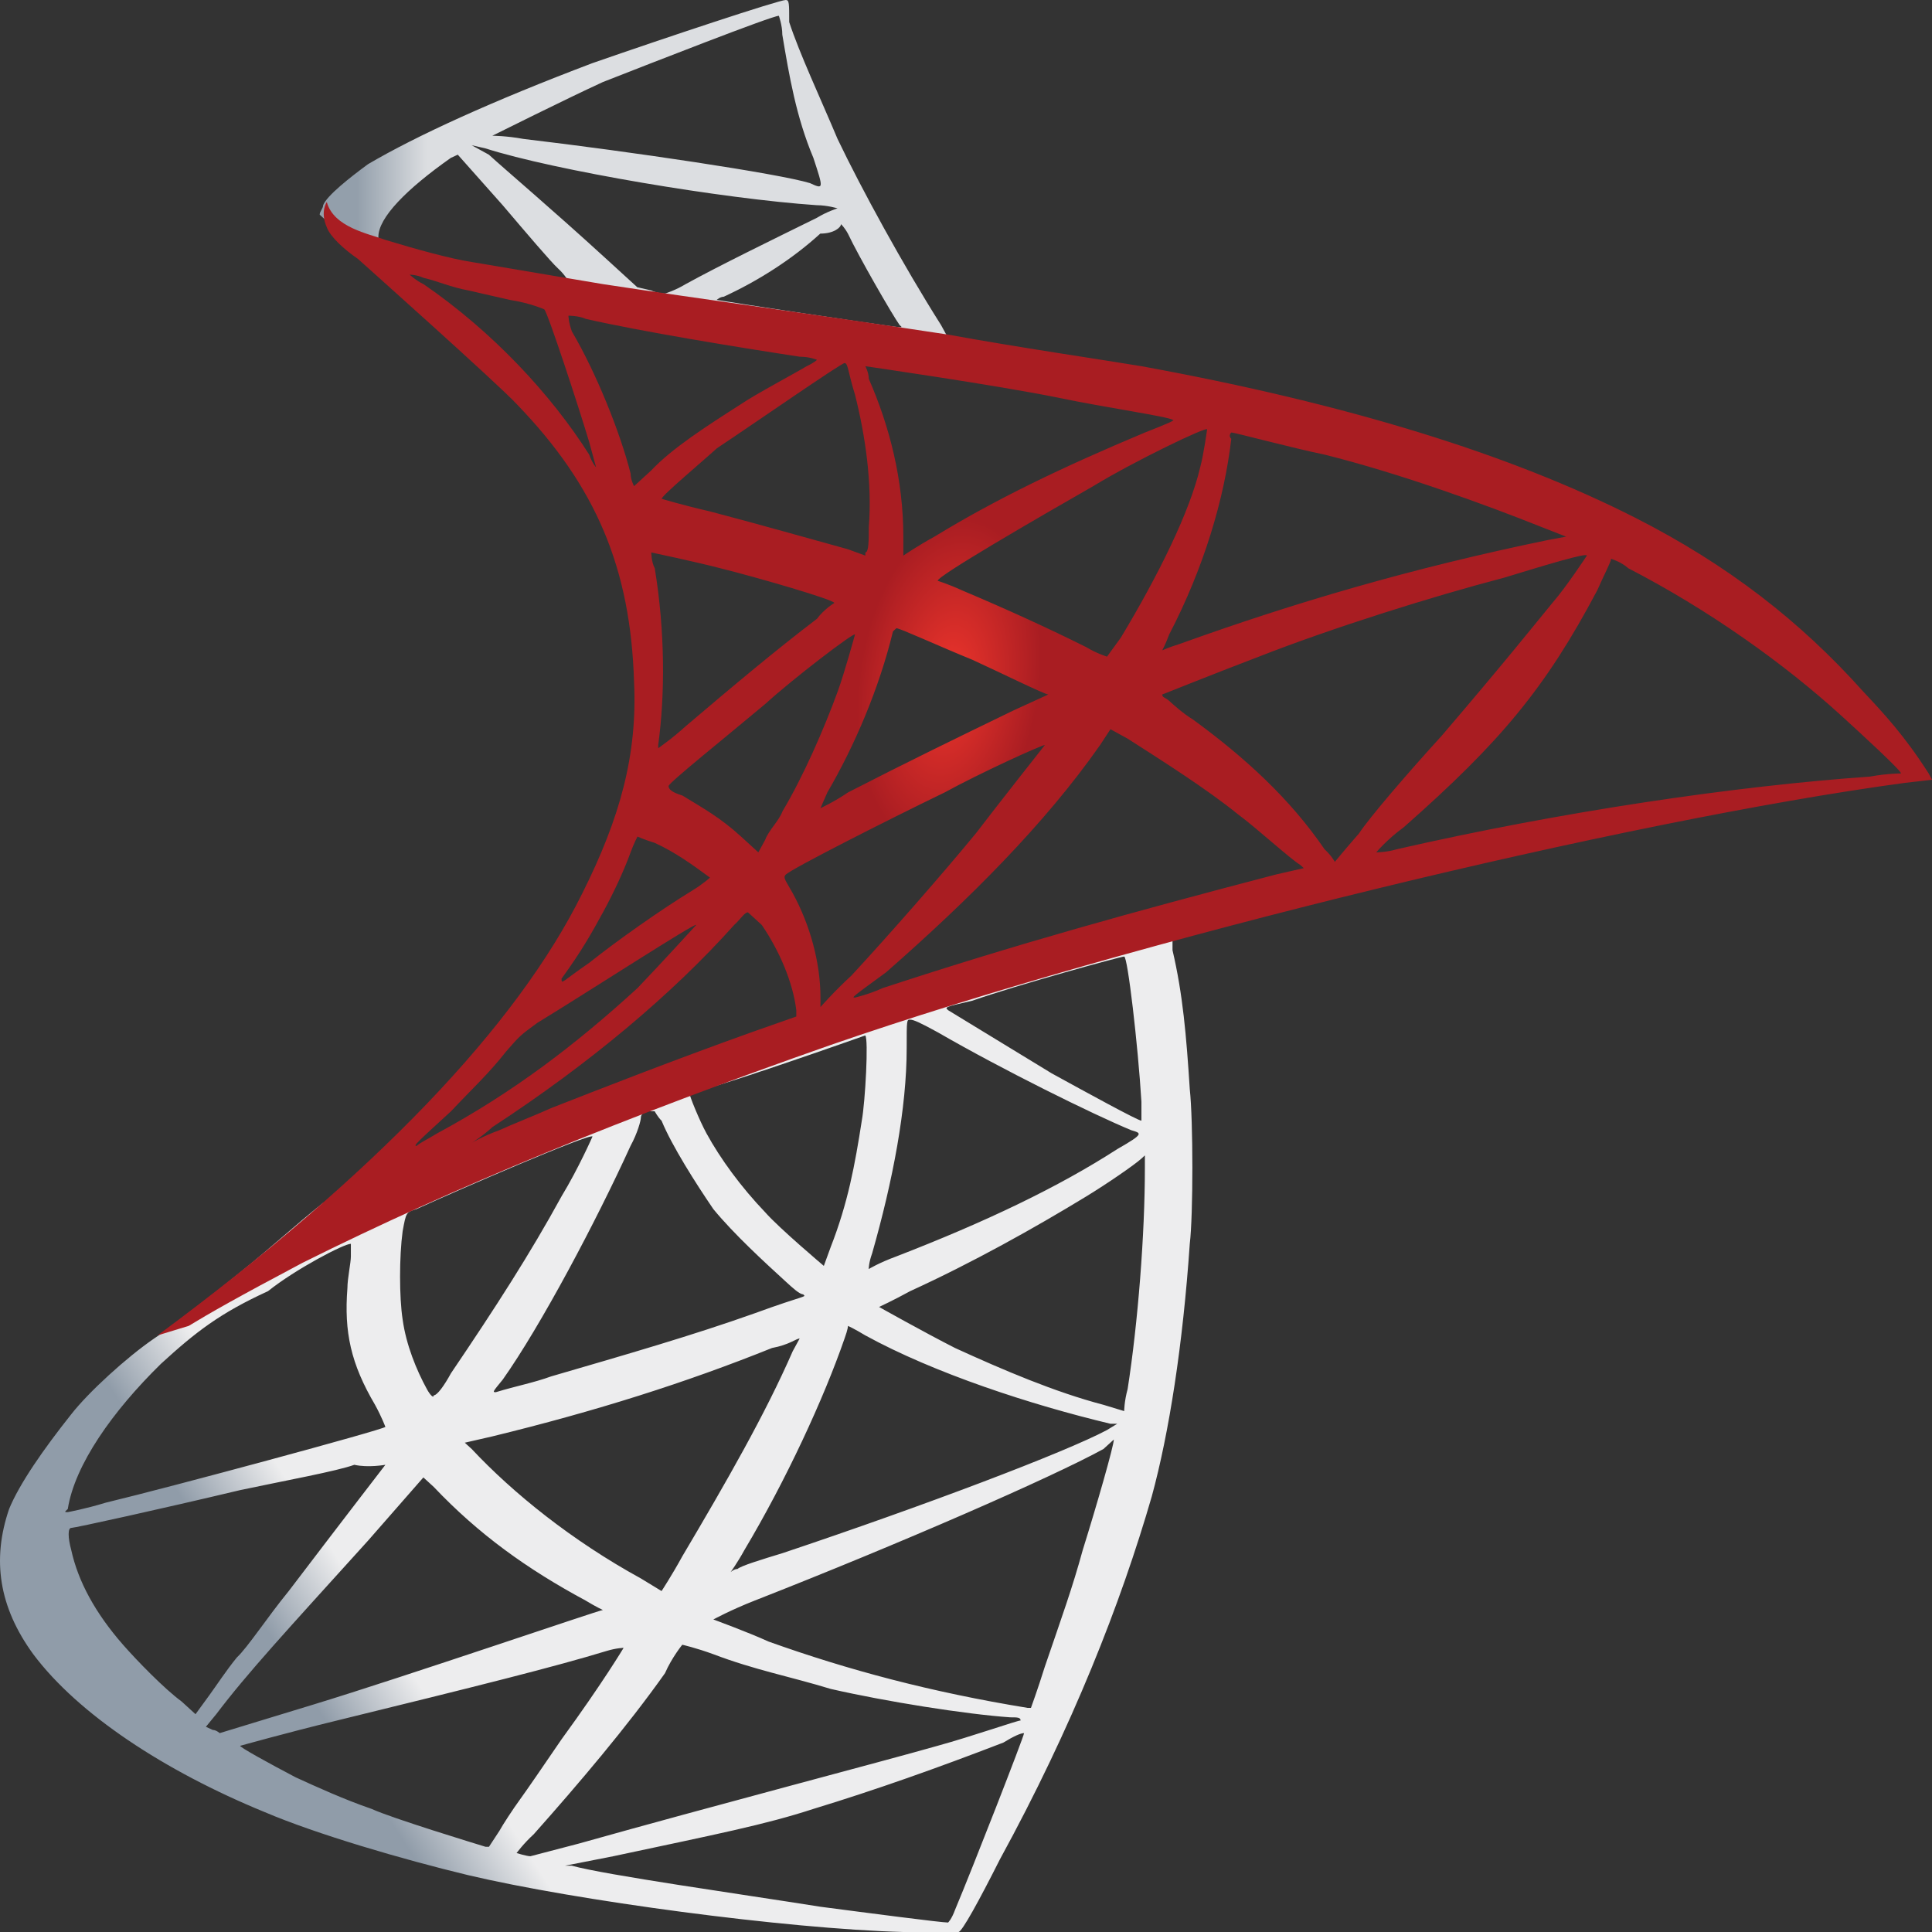
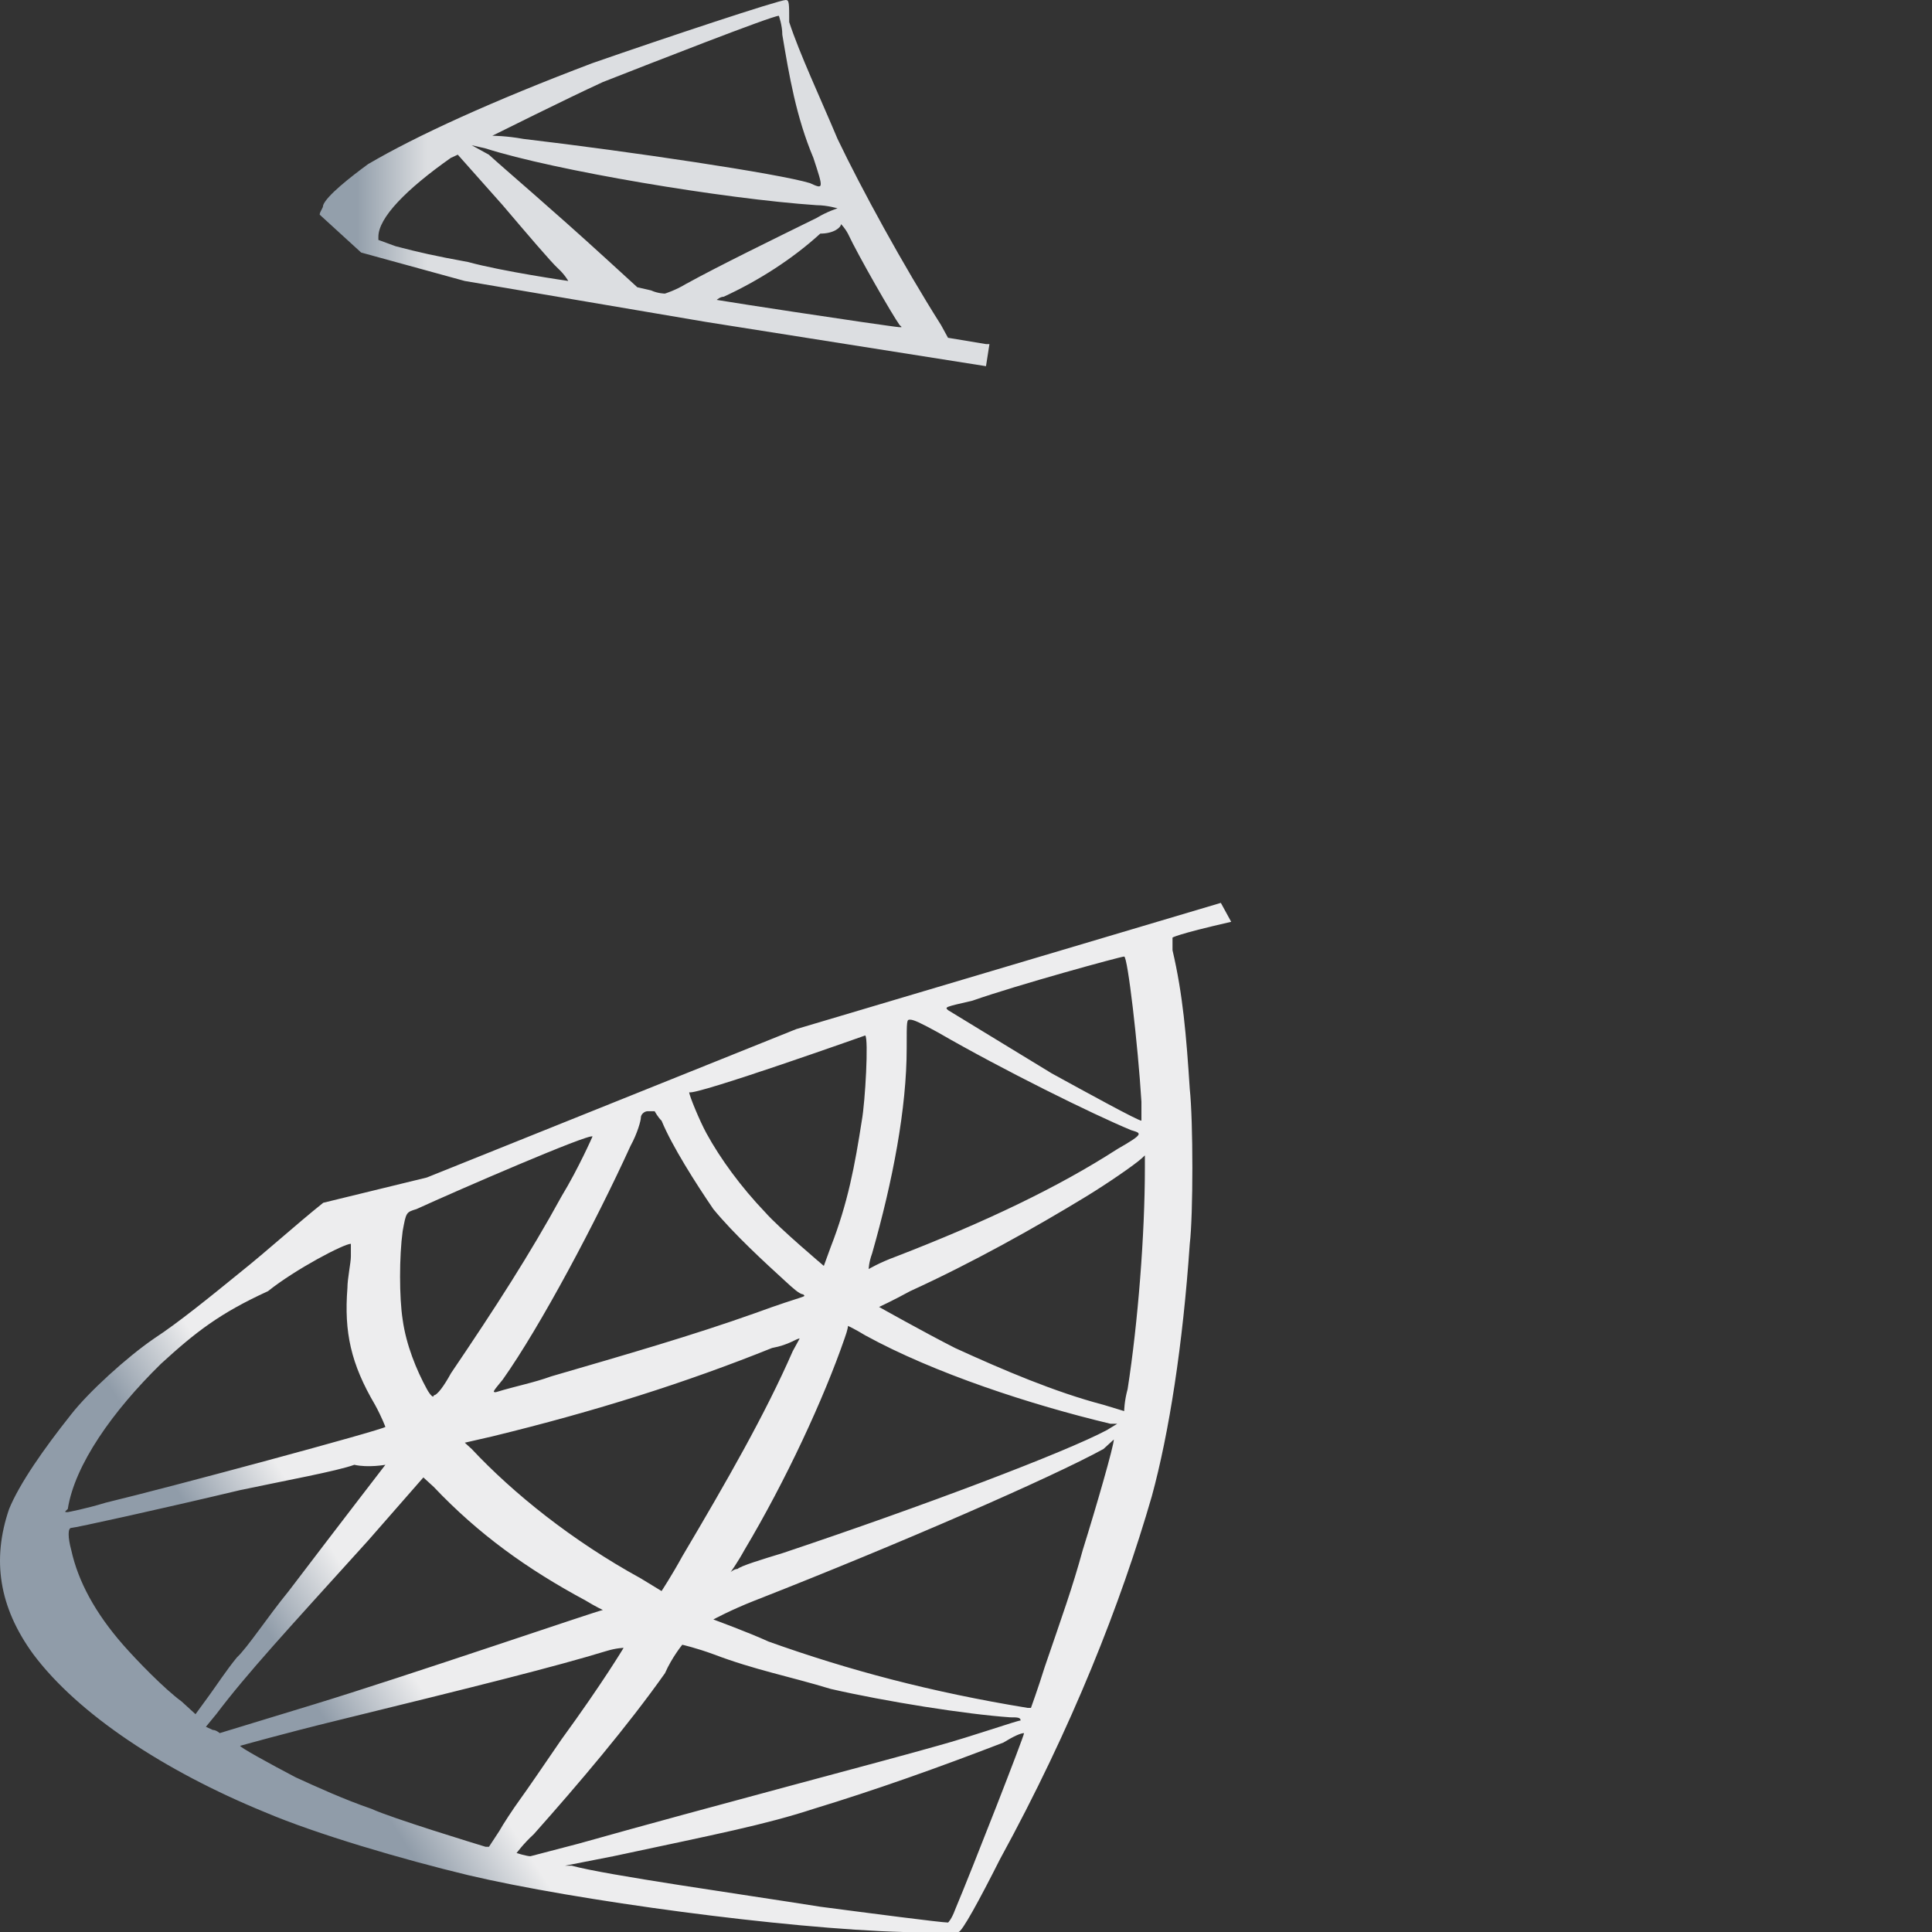
<svg xmlns="http://www.w3.org/2000/svg" width="80" height="80" viewBox="0 0 80 80" fill="none">
  <rect x="0" y="0" width="80" height="80" fill="#333333" stroke="none" />
  <path d="M50.552 37.386L32.969 42.614L17.674 48.758L13.385 49.804C12.242 50.719 11.098 51.765 9.954 52.68C8.668 53.726 7.381 54.771 6.381 55.425C5.237 56.209 3.664 57.647 2.95 58.562C1.806 60 0.805 61.438 0.377 62.484C-0.338 64.575 -0.052 66.536 1.377 68.497C3.236 70.981 6.809 73.333 10.955 75.033C13.099 75.948 16.673 76.994 19.389 77.647C23.82 78.693 32.541 79.869 37.401 80C38.401 80 39.688 80 39.688 80C39.831 80 40.546 78.693 41.403 76.994C44.405 71.503 46.407 66.405 47.693 61.961C48.408 59.346 48.98 55.686 49.266 51.503C49.409 50.327 49.409 46.405 49.266 45.098C49.123 42.876 48.98 41.177 48.551 39.346C48.551 39.085 48.551 38.824 48.551 38.824C48.551 38.824 48.694 38.693 50.981 38.17L50.552 37.386ZM46.55 39.608C46.693 39.608 47.121 43.268 47.264 45.621C47.264 46.144 47.264 46.405 47.264 46.405C47.121 46.405 44.977 45.229 43.548 44.445C42.261 43.66 39.688 42.092 39.259 41.83C39.116 41.7 39.116 41.7 40.26 41.438C42.118 40.784 46.407 39.608 46.55 39.608ZM37.687 42.222C37.83 42.222 38.115 42.353 38.83 42.745C41.546 44.314 45.263 46.144 46.836 46.797C47.264 46.928 47.407 46.928 46.264 47.582C43.834 49.15 40.832 50.588 37.115 52.026C36.4 52.288 35.971 52.549 35.971 52.549C35.971 52.549 35.971 52.288 36.114 51.896C36.972 48.889 37.544 45.883 37.544 43.399C37.544 42.222 37.544 42.222 37.687 42.222ZM35.828 42.876C35.971 43.007 35.828 45.621 35.685 46.405C35.4 48.235 35.114 49.804 34.399 51.634C34.256 52.026 34.113 52.418 34.113 52.418C34.113 52.418 32.255 50.85 31.683 50.196C30.682 49.15 29.824 47.974 29.253 46.928C28.967 46.405 28.538 45.36 28.538 45.229C28.824 45.36 35.828 42.876 35.828 42.876ZM27.108 46.013C27.108 46.013 27.251 46.275 27.394 46.405C27.823 47.451 28.824 49.02 29.538 50.066C30.396 51.111 31.683 52.288 32.541 53.072C32.826 53.334 33.112 53.595 33.255 53.595C33.398 53.726 33.398 53.595 31.254 54.379C28.681 55.294 25.965 56.078 22.82 56.994C22.105 57.255 21.39 57.386 20.533 57.647C20.39 57.647 20.39 57.647 20.819 57.124C22.391 54.902 24.678 50.588 26.108 47.451C26.394 46.928 26.537 46.405 26.537 46.275C26.537 46.144 26.68 46.013 26.823 46.013C26.965 46.013 27.108 46.013 27.108 46.013ZM24.535 47.059C24.535 47.059 23.963 48.366 23.249 49.543C21.962 51.895 20.533 54.118 18.674 56.863C18.388 57.386 18.102 57.778 17.959 57.778C17.959 57.909 17.817 57.778 17.674 57.516C17.245 56.732 16.816 55.686 16.673 54.641C16.53 53.726 16.53 52.026 16.673 50.98C16.816 50.196 16.816 50.196 17.245 50.066C18.96 49.281 24.392 46.928 24.535 47.059ZM47.407 47.843V48.366C47.407 51.111 47.121 54.771 46.693 57.516C46.55 58.039 46.55 58.431 46.55 58.431C46.55 58.431 46.121 58.301 45.692 58.17C43.691 57.647 41.546 56.732 39.545 55.817C38.258 55.163 36.4 54.118 36.4 54.118C36.4 54.118 36.972 53.856 37.687 53.464C40.26 52.288 42.833 50.85 44.977 49.543C45.835 49.02 46.978 48.235 47.264 47.974L47.407 47.843ZM14.529 51.503C14.529 51.503 14.529 51.634 14.529 52.026C14.529 52.288 14.386 52.941 14.386 53.333C14.243 55.163 14.529 56.471 15.529 58.17C15.815 58.693 15.958 59.085 15.958 59.085C15.815 59.216 7.095 61.569 4.379 62.222C3.522 62.484 2.807 62.614 2.807 62.614C2.664 62.614 2.664 62.614 2.807 62.484C3.093 60.654 4.665 58.431 6.666 56.471C8.096 55.163 9.097 54.379 11.098 53.464C12.242 52.549 14.243 51.503 14.529 51.503C14.386 51.503 14.386 51.503 14.529 51.503ZM35.114 54.902C35.114 54.902 35.4 55.033 35.828 55.294C38.687 56.863 42.69 58.17 45.978 58.954H46.264L45.835 59.216C44.12 60.131 38.258 62.353 32.398 64.314C31.54 64.575 30.682 64.837 30.539 64.967C30.396 64.967 30.253 65.098 30.253 65.098C30.253 65.098 30.539 64.706 30.825 64.183C32.541 61.307 34.113 57.909 34.971 55.425C35.114 55.033 35.114 54.902 35.114 54.902ZM33.112 55.425C33.112 55.425 32.969 55.686 32.826 55.948C31.683 58.562 30.11 61.307 28.252 64.445C27.823 65.229 27.394 65.882 27.394 65.882C27.394 65.882 26.965 65.621 26.537 65.36C23.677 63.791 21.247 61.83 19.532 60L19.246 59.739L20.39 59.477C24.678 58.431 28.395 57.255 31.969 55.817C32.683 55.686 32.969 55.425 33.112 55.425ZM46.121 59.608C46.121 59.869 45.406 62.353 44.834 64.183C44.405 65.752 43.977 66.928 43.262 69.02C42.976 69.935 42.69 70.719 42.69 70.719H42.547C38.544 70.066 35.114 69.15 31.826 67.974C30.968 67.582 29.538 67.059 29.538 67.059C29.538 67.059 30.253 66.667 31.254 66.275C37.258 63.922 43.548 61.177 45.692 60C45.978 59.739 46.121 59.608 46.121 59.608ZM15.958 60.654C15.958 60.654 14.243 62.876 11.956 65.882C11.098 66.928 10.24 68.235 9.811 68.628C9.382 69.15 8.954 69.804 8.668 70.196L8.096 70.981L7.524 70.458C6.809 69.935 5.666 68.758 5.094 68.105C3.95 66.797 3.236 65.49 2.95 64.183C2.807 63.66 2.807 63.268 2.95 63.268C3.093 63.268 6.666 62.484 9.954 61.7C11.813 61.307 13.957 60.915 14.672 60.654C15.243 60.784 15.958 60.654 15.958 60.654ZM17.531 61.177L17.959 61.569C19.818 63.529 21.819 64.967 24.249 66.275C24.678 66.536 24.964 66.667 24.964 66.667C24.821 66.667 16.816 69.412 12.956 70.588C10.812 71.242 9.097 71.765 9.097 71.765C9.097 71.765 8.954 71.634 8.811 71.634L8.525 71.503L8.954 70.981C10.24 69.281 11.813 67.582 15.243 63.791L17.531 61.177ZM28.252 68.105C28.252 68.105 28.824 68.235 29.538 68.497C31.254 69.15 32.683 69.412 34.399 69.935C36.686 70.458 39.974 70.981 41.832 71.111C42.118 71.111 42.261 71.111 42.261 71.242C42.118 71.242 40.26 71.895 38.83 72.288C36.543 72.941 29.538 74.771 23.963 76.34C22.963 76.601 21.962 76.863 21.962 76.863C21.819 76.863 21.39 76.732 21.39 76.732C21.39 76.732 21.676 76.34 22.105 75.948C23.963 73.856 25.965 71.503 27.537 69.281C27.823 68.628 28.252 68.105 28.252 68.105ZM25.822 68.235C25.822 68.235 24.964 69.673 23.249 72.026C22.534 73.072 21.819 74.118 21.533 74.51C21.247 74.902 20.819 75.556 20.676 75.817L20.247 76.471H20.104C19.675 76.34 16.244 75.294 15.386 74.902C14.243 74.51 13.099 73.987 12.242 73.595C11.241 73.072 9.811 72.288 9.954 72.288C9.954 72.288 11.813 71.765 13.957 71.242C19.818 69.804 22.963 69.02 25.107 68.366C25.536 68.235 25.822 68.235 25.822 68.235ZM42.404 71.765C42.404 71.895 40.26 77.386 39.545 79.085C39.402 79.477 39.259 79.608 39.259 79.608C38.973 79.608 35.971 79.216 33.97 78.954C30.682 78.431 25.107 77.647 23.677 77.255H23.392L25.393 76.863C29.681 75.948 31.683 75.556 33.684 74.902C36.257 74.118 38.83 73.203 41.546 72.157C41.975 71.895 42.261 71.765 42.404 71.765Z" fill="url(#paint0_linear_106_533)" />
  <path d="M32.537 0C32.251 0 27.533 1.569 24.531 2.614C20.386 4.183 17.241 5.621 15.24 6.797C14.525 7.32 13.524 8.105 13.381 8.497C13.381 8.627 13.238 8.758 13.238 8.889L14.954 10.457L19.242 11.634L29.249 13.333L40.828 15.163L40.971 14.248C40.971 14.248 40.971 14.248 40.828 14.248L39.255 13.987L38.969 13.464C37.397 10.98 35.681 7.843 34.681 5.752C33.966 4.052 33.108 2.222 32.679 0.915C32.679 0.131 32.679 0 32.537 0ZM32.251 0.654C32.251 0.654 32.394 1.046 32.394 1.438C32.679 3.137 32.965 4.837 33.68 6.536C34.109 7.843 34.109 7.843 33.537 7.582C32.251 7.19 26.104 6.275 21.672 5.752C20.958 5.621 20.386 5.621 20.386 5.621C20.386 5.621 23.531 4.052 24.96 3.399C26.962 2.614 31.965 0.654 32.251 0.654ZM19.528 6.013L20.1 6.144C22.959 7.059 29.963 8.235 33.823 8.497C34.252 8.497 34.681 8.627 34.681 8.627C34.681 8.627 34.252 8.758 33.823 9.02C31.965 9.935 29.82 10.98 28.391 11.765C27.962 12.026 27.533 12.157 27.533 12.157C27.533 12.157 27.247 12.157 26.962 12.026L26.39 11.895L25.103 10.719C22.816 8.627 20.958 7.059 20.243 6.405L19.528 6.013ZM18.956 6.405L20.815 8.497C21.815 9.673 22.816 10.85 23.102 11.111C23.388 11.373 23.531 11.634 23.531 11.634C23.531 11.634 20.815 11.242 19.385 10.85C17.956 10.588 17.384 10.457 16.383 10.196L15.668 9.935V9.804C15.668 9.02 16.812 7.843 18.67 6.536L18.956 6.405ZM34.824 9.281C34.824 9.281 34.967 9.412 35.11 9.673C35.538 10.588 36.968 13.072 37.254 13.464C37.397 13.595 37.54 13.595 35.681 13.333C31.25 12.68 29.678 12.418 29.678 12.418C29.678 12.418 29.82 12.288 29.963 12.288C31.393 11.634 32.822 10.719 33.966 9.673C34.538 9.673 34.824 9.412 34.824 9.281Z" fill="url(#paint1_linear_106_533)" />
-   <path d="M13.532 8.366C13.532 8.366 13.246 8.758 13.532 9.412C13.675 9.804 14.247 10.327 14.819 10.719C14.819 10.719 20.679 15.948 21.394 16.732C24.682 20.131 26.111 23.53 26.255 28.235C26.397 31.242 25.683 33.856 24.11 36.994C21.394 42.484 15.533 48.628 6.527 55.294L7.814 54.902C8.672 54.379 9.815 53.726 12.531 52.288C18.821 49.151 25.826 46.275 34.403 43.268C46.839 38.954 67.281 33.987 78.86 32.419L80.004 32.288L79.861 32.026C78.86 30.458 78.003 29.543 77.145 28.628C74.572 25.752 71.57 23.399 67.71 21.438C62.564 18.824 55.845 16.732 47.268 15.164C45.696 14.902 42.122 14.379 39.263 13.856C33.259 12.941 29.256 12.418 24.968 11.765C23.395 11.504 21.108 11.111 19.536 10.85C18.678 10.719 17.249 10.327 15.962 9.935C15.247 9.673 13.818 9.412 13.532 8.366ZM16.963 11.373C16.963 11.373 17.249 11.373 17.535 11.504C18.106 11.634 18.678 11.896 19.393 12.026C19.965 12.157 20.537 12.288 21.108 12.418C21.966 12.549 22.538 12.811 22.538 12.811C22.681 12.941 23.967 16.863 24.396 18.301C24.539 18.824 24.682 19.347 24.682 19.347C24.682 19.347 24.539 19.216 24.396 18.824C22.824 16.34 20.394 13.726 17.535 11.765C17.249 11.634 16.963 11.373 16.963 11.373ZM23.538 13.072C23.538 13.072 23.967 13.072 24.253 13.203C26.54 13.726 30.543 14.379 33.116 14.771C33.545 14.771 33.831 14.902 33.831 14.902C33.831 14.902 33.688 15.033 33.402 15.164C32.973 15.425 31.258 16.34 30.686 16.732C29.256 17.647 27.827 18.562 26.969 19.477C26.54 19.869 26.255 20.131 26.255 20.131C26.255 20.131 26.112 19.869 26.112 19.608C25.683 17.909 24.682 15.425 23.681 13.726C23.538 13.334 23.538 13.072 23.538 13.072ZM34.974 15.033C35.117 15.033 35.117 15.425 35.403 16.34C35.832 18.039 36.118 20 35.975 21.83C35.975 22.353 35.975 22.876 35.832 22.876V23.007L35.117 22.745C33.688 22.353 31.401 21.7 29.399 21.177C28.256 20.915 27.398 20.654 27.398 20.654C27.398 20.523 29.113 19.085 29.685 18.562C31.258 17.517 34.831 15.033 34.974 15.033ZM35.832 15.164C35.832 15.164 41.264 15.948 43.837 16.471C45.696 16.863 48.412 17.255 48.555 17.386C48.698 17.386 48.412 17.517 47.411 17.909C43.98 19.347 41.264 20.654 38.691 22.222C37.976 22.615 37.405 23.007 37.405 23.007C37.405 23.007 37.405 22.615 37.405 22.222C37.405 19.869 36.833 17.647 35.975 15.687C35.975 15.425 35.832 15.164 35.832 15.164ZM49.984 17.778C49.984 17.778 49.841 18.824 49.698 19.347C49.27 21.177 47.983 23.791 46.41 26.405C46.125 26.798 45.839 27.19 45.839 27.19C45.839 27.19 45.41 27.059 44.981 26.798C43.409 26.013 41.693 25.229 39.835 24.445C39.263 24.183 38.834 24.052 38.834 24.052C38.691 23.922 42.98 21.438 45.267 20.131C46.982 19.085 49.984 17.647 49.984 17.778ZM50.985 17.909C51.128 17.909 53.558 18.562 54.845 18.824C57.989 19.608 61.563 20.915 63.85 21.83L64.851 22.222L64.136 22.353C58.418 23.53 53.558 24.968 48.841 26.667C48.412 26.798 48.126 26.928 48.126 26.928C48.126 26.928 48.269 26.667 48.412 26.275C49.841 23.53 50.699 20.654 50.985 18.17C50.842 18.039 50.985 17.909 50.985 17.909ZM26.969 22.876C26.969 22.876 28.828 23.268 29.828 23.53C31.401 23.922 34.546 24.837 34.546 24.968C34.546 24.968 34.117 25.229 33.831 25.621C32.115 26.928 30.4 28.366 28.399 30.066C27.827 30.588 27.255 30.981 27.255 30.981V30.85C27.541 28.758 27.541 26.144 27.112 23.53C26.969 23.268 26.969 22.876 26.969 22.876ZM65.709 23.007C65.709 23.007 64.851 24.314 64.279 24.968C63.422 26.013 62.278 27.451 59.705 30.458C58.275 32.026 56.703 33.856 56.274 34.51C55.702 35.164 55.273 35.687 55.273 35.687C55.273 35.687 55.13 35.425 54.845 35.164C53.415 33.072 51.557 31.373 49.413 29.804C48.984 29.543 48.555 29.151 48.412 29.02C48.269 28.889 48.126 28.889 48.126 28.758C48.126 28.758 50.413 27.843 52.129 27.19C55.13 26.013 59.276 24.706 62.278 23.922C63.993 23.399 65.709 22.876 65.709 23.007ZM66.71 23.137C66.71 23.137 67.138 23.268 67.424 23.53C70.712 25.229 73.857 27.451 76.287 29.673C77.002 30.327 78.717 31.896 78.717 32.026C78.717 32.026 78.145 32.026 77.431 32.157C71.856 32.549 64.708 33.595 57.846 35.164C57.418 35.294 56.989 35.294 56.989 35.294C56.989 35.294 57.418 34.771 58.133 34.249C62.135 30.719 63.993 28.497 66.138 24.445C66.424 23.791 66.71 23.268 66.71 23.137ZM37.119 26.013C37.262 26.013 38.977 26.798 40.264 27.32C41.407 27.843 43.266 28.758 43.408 28.758C43.408 28.758 42.837 29.02 41.979 29.412C39.549 30.588 37.405 31.634 35.117 32.811C34.546 33.203 33.974 33.464 33.974 33.464C33.974 33.464 33.974 33.464 34.26 32.811C35.403 30.85 36.404 28.497 36.976 26.144C37.119 26.013 37.119 26.013 37.119 26.013ZM35.403 26.275C35.403 26.275 34.974 27.843 34.689 28.628C34.117 30.196 33.259 32.157 32.401 33.595C32.258 33.987 31.83 34.379 31.687 34.771L31.401 35.294L30.686 34.641C29.828 33.856 29.113 33.464 28.256 32.941C27.827 32.811 27.684 32.68 27.684 32.549C27.684 32.419 29.971 30.588 31.687 29.151C32.83 28.105 35.403 26.144 35.403 26.275ZM45.982 30.196L46.696 30.588C48.126 31.503 49.984 32.68 51.271 33.726C51.986 34.248 53.415 35.556 53.844 35.817L53.987 35.948L52.843 36.209C46.839 37.778 42.122 39.085 36.547 40.915C35.975 41.177 35.403 41.307 35.403 41.307C35.26 41.307 35.26 41.307 36.69 40.262C40.121 37.255 43.266 34.118 45.553 30.85L45.982 30.196ZM43.266 30.85C43.266 30.85 41.407 33.203 40.407 34.51C39.12 36.079 36.833 38.693 35.26 40.392C34.546 41.046 33.974 41.7 33.974 41.7C33.974 41.7 33.974 41.569 33.974 41.307C33.974 39.87 33.545 38.301 32.83 36.994C32.544 36.471 32.401 36.34 32.544 36.209C32.83 35.948 36.69 33.987 39.12 32.811C40.55 32.026 43.123 30.85 43.266 30.85ZM26.397 34.641C26.397 34.641 26.683 34.771 27.112 34.902C27.97 35.294 28.685 35.817 29.399 36.34C29.399 36.34 29.113 36.602 28.685 36.863C27.398 37.647 25.54 38.954 24.396 39.87C23.253 40.654 23.253 40.785 23.253 40.523C24.11 39.347 24.539 38.562 24.968 37.778C25.397 36.994 25.826 36.079 26.112 35.294C26.255 34.902 26.397 34.641 26.397 34.641ZM30.972 37.778C30.972 37.778 31.115 37.909 31.544 38.301C32.258 39.347 32.83 40.654 32.973 41.83V42.092L31.115 42.745C27.827 43.922 24.825 45.098 22.824 45.883C22.252 46.144 21.251 46.536 20.679 46.798C19.965 47.059 19.536 47.321 19.536 47.321C19.536 47.321 19.965 47.059 20.394 46.667C24.396 44.053 27.827 41.177 30.4 38.301C30.686 38.039 30.829 37.778 30.972 37.778ZM28.828 38.301C28.828 38.301 27.398 39.87 26.397 40.915C23.824 43.268 21.251 45.229 18.106 46.928C17.677 47.19 17.392 47.32 17.249 47.451C17.106 47.451 17.249 47.321 18.678 46.013C19.536 45.098 20.251 44.445 20.965 43.53C21.537 42.876 21.537 42.876 22.252 42.353C24.396 41.046 28.828 38.17 28.828 38.301Z" fill="url(#paint2_radial_106_533)" />
  <defs>
    <linearGradient id="paint0_linear_106_533" x1="14.64" y1="73.061" x2="18.075" y2="70.841" gradientUnits="userSpaceOnUse">
      <stop stop-color="#909CA9" />
      <stop offset="1" stop-color="#EDEDEE" />
    </linearGradient>
    <linearGradient id="paint1_linear_106_533" x1="14.778" y1="8.459" x2="17.683" y2="8.459" gradientUnits="userSpaceOnUse">
      <stop stop-color="#939FAB" />
      <stop offset="1" stop-color="#DCDEE1" />
    </linearGradient>
    <radialGradient id="paint2_radial_106_533" cx="0" cy="0" r="1" gradientUnits="userSpaceOnUse" gradientTransform="translate(39.293 28.297) rotate(-172.177) scale(3.738 6.863)">
      <stop stop-color="#EE352C" />
      <stop offset="1" stop-color="#A91D22" />
    </radialGradient>
  </defs>
</svg>